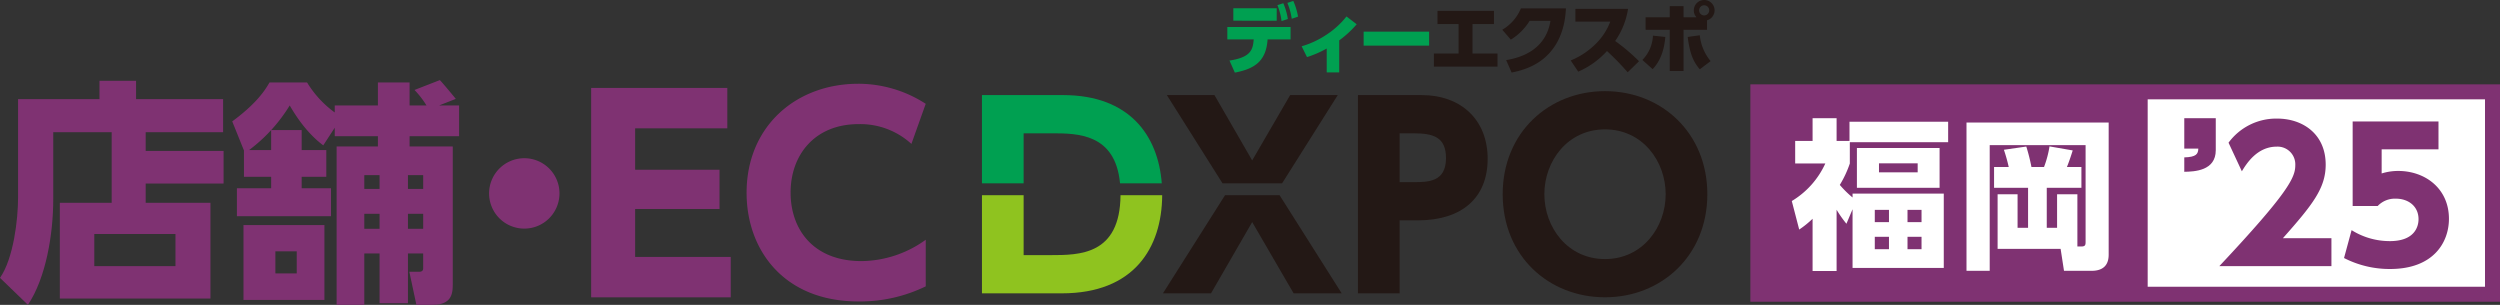
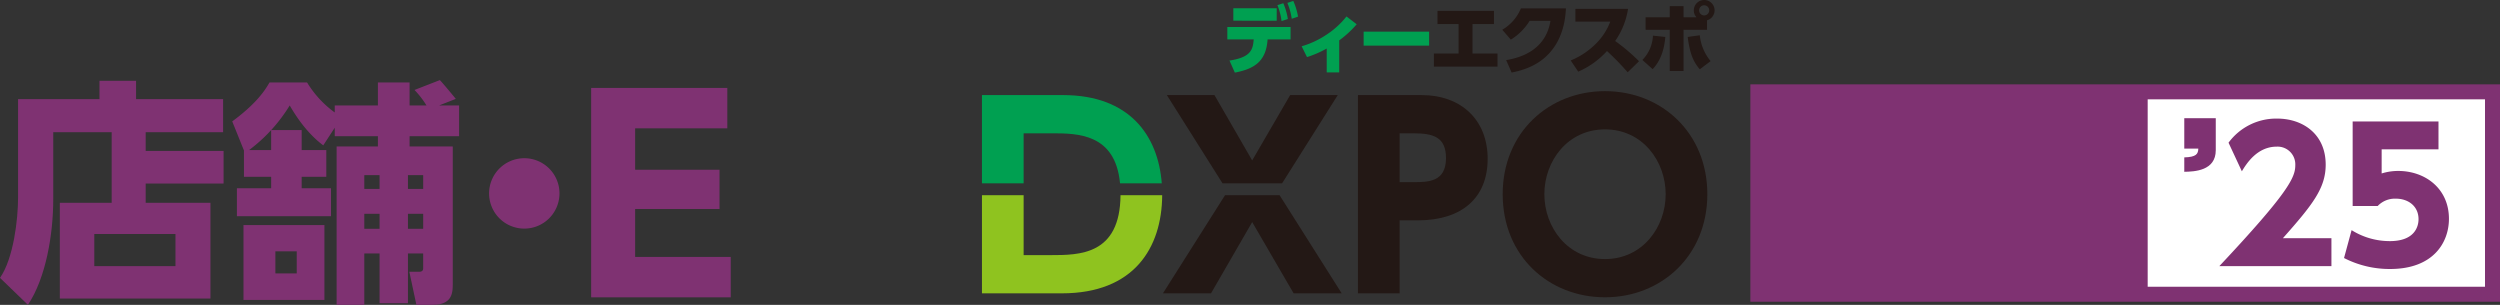
<svg xmlns="http://www.w3.org/2000/svg" width="666.997" height="81.334" viewBox="0 0 666.997 81.334">
  <rect x="0" y="0" width="666.997" height="81.334" fill="#333333" stroke="none" />
  <g id="logo-ec-dxpo-fukuoka-extra" transform="translate(-520.89 -1405.876)">
    <g id="logo-ec-dxpo" transform="translate(520.89 1427.247)">
      <g id="logo-dxpo" transform="translate(261.985 2.945)">
        <path id="パス_12109" data-name="パス 12109" d="M734.177,76.165h7.5c6.9,0,16.97.059,18.224,13.353h11.136c-.978-12.735-8.589-23.549-26.334-23.549H723.059V89.518h11.118Z" transform="translate(-723.059 -64.915)" fill="#00a051" />
        <path id="パス_12110" data-name="パス 12110" d="M741.348,108.665h-7.171V92.671H723.059v26.191h21.316c19.225,0,26.682-12.089,26.772-26.191h-11.12C759.91,108.658,749.069,108.665,741.348,108.665Z" transform="translate(-723.059 -64.915)" fill="#8fc31f" />
        <path id="パス_12111" data-name="パス 12111" d="M787.916,92.671l-16.575,26.191h12.828L795.156,99.85l11.053,19.013h12.828L802.462,92.671Z" transform="translate(-723.059 -64.915)" fill="#231815" />
        <path id="パス_12112" data-name="パス 12112" d="M817.985,65.969h-12.7L795.156,83.4,785.091,65.969h-12.7l14.855,23.55H803.13Z" transform="translate(-723.059 -64.915)" fill="#231815" />
        <path id="パス_12113" data-name="パス 12113" d="M840.347,65.969H823.373v52.893h11.119V99.389h4.868c11.513,0,18.619-5.79,18.619-16.447C857.979,72.678,851.005,65.969,840.347,65.969ZM838.11,89.192h-3.618V76.165h3.618c5.4,0,8.751.988,8.751,6.646C846.861,89.192,842.058,89.192,838.11,89.192Z" transform="translate(-723.059 -64.915)" fill="#231815" />
        <path id="パス_12114" data-name="パス 12114" d="M889.289,64.915c-14.934,0-27.3,10.988-27.3,27.5,0,16.579,12.369,27.5,27.3,27.5,15,0,27.3-11.052,27.3-27.5C916.591,76.034,904.354,64.915,889.289,64.915Zm0,44.8c-10,0-16.184-8.487-16.184-17.3s6.184-17.3,16.184-17.3,16.184,8.487,16.184,17.3S899.288,109.718,889.289,109.718Z" transform="translate(-723.059 -64.915)" fill="#231815" />
      </g>
      <g id="logo-ec">
        <g id="グループ_14501" data-name="グループ 14501" transform="translate(-457.761 -400.074)">
          <path id="パス_12195" data-name="パス 12195" d="M496.63,418.977h20.78v8.7H496.63v5.133h17.275v25.537H473.722V432.81h13.832V413.97H471.969v17.839c0,9.388-1.941,21.03-6.76,28.228l-7.448-7.2c3.63-5.195,4.819-15.71,4.819-21.344v-26.35H484.3v-4.883h9.764v4.883h23.222v8.825H496.63Zm7.949,22.158H482.922v8.574h21.657Z" fill="#7f3272" />
          <path id="パス_12196" data-name="パス 12196" d="M522.848,418.852l-3.129-7.761c6.635-4.883,8.825-8.45,9.952-10.391h10.015a27.566,27.566,0,0,0,7.385,8.012v-1.878h11.517V400.7h8.45v6.134h4.506a24.606,24.606,0,0,0-3.191-4.131l6.759-2.629c.626.626,2.879,3.318,4.256,5.008l-4.444,1.752h5.32v8.2H567.038v2.755h11.517v36.8c0,2.5-.314,5.445-5.446,5.445h-4.256l-1.878-8.825H569.6c.814,0,1.064-.376,1.064-.94v-3.943H566.6V459.6h-7.574v-13.27h-4.069v13.708h-7.386V417.788h11.017v-2.755H547.071V412.78l-3.067,4.7c-4.882-3.63-7.949-8.951-8.95-10.641a42.546,42.546,0,0,1-10.829,11.893h5.883v-5.321h8.137v5.321h6.572v7.135h-6.572v3.067h7.824v7.448h-25.1v-7.448h9.137v-3.067h-7.26Zm21.469,19.9v19.967H522.723V438.756Zm-7.386,7.011h-5.7v5.882h5.7Zm22.095-20.343h-4.069v3.693h4.069Zm0,10.328h-4.069v4.006h4.069Zm11.642-10.328H566.6v3.693h4.068Zm0,10.328H566.6v4.006h4.068Z" fill="#7f3272" />
          <path id="パス_12197" data-name="パス 12197" d="M607.028,430.306a9.389,9.389,0,1,1-9.388-9.389A9.376,9.376,0,0,1,607.028,430.306Z" fill="#7f3272" />
        </g>
        <g id="グループ_14502" data-name="グループ 14502" transform="translate(-457.761 -400.074)">
          <path id="パス_12198" data-name="パス 12198" d="M649.727,423.98v10.491H627.218v12.783h25.5v10.768H615.477V402.166h36.334v10.769H627.218V423.98Z" fill="#7f3272" />
-           <path id="パス_12199" data-name="パス 12199" d="M704.746,455.1a40.015,40.015,0,0,1-17.924,4.03c-20.147,0-29.873-13.964-29.873-28.97,0-17.785,13.2-29.109,29.8-29.109a33.065,33.065,0,0,1,17.994,5.349l-3.82,10.7a20.181,20.181,0,0,0-14.1-5.281c-11.741,0-18.133,8.268-18.133,18.272,0,9.726,5.975,18.271,18.9,18.271a29.669,29.669,0,0,0,17.16-5.7Z" fill="#7f3272" />
        </g>
      </g>
    </g>
    <g id="グループ_15042" data-name="グループ 15042" transform="translate(70.641 1453.692)">
      <path id="パス_13008" data-name="パス 13008" d="M778.276-31.642c5.788-.879,6.238-2.966,6.463-5.645H777.7V-40.6h16.876v3.315h-6.137c-.389,5.89-3.539,7.854-8.734,8.857Zm12.6-13.95v3.314H779.3v-3.314Zm1.759-1.349a17.037,17.037,0,0,1,1.208,4.213l-1.678.553a16.887,16.887,0,0,0-1.1-4.254Zm2.66-.615a17.174,17.174,0,0,1,1.267,4.193l-1.678.573a17.525,17.525,0,0,0-1.165-4.234Z" transform="translate(0 -0.015)" fill="#00a051" />
      <path id="パス_13009" data-name="パス 13009" d="M808.781-28.233h-3.333V-34.6a27.66,27.66,0,0,1-5.257,2.291l-1.432-2.883a23.677,23.677,0,0,0,6.525-3.028,22.324,22.324,0,0,0,5.441-4.93l2.721,2.086a27.758,27.758,0,0,1-4.665,4.3Z" transform="translate(-1.234 -0.274)" fill="#00a051" />
      <path id="パス_13010" data-name="パス 13010" d="M833.8-38.843v3.723H816.329v-3.723Z" transform="translate(-2.264 -0.526)" fill="#00a051" />
      <path id="パス_13011" data-name="パス 13011" d="M846.546-33.357h6.668v3.5H836.237v-3.5h6.586v-7.855H837.2v-3.519h15.074v3.519h-5.727Z" transform="translate(-3.431 -0.181)" fill="#231815" />
      <path id="パス_13012" data-name="パス 13012" d="M856.659-31.639c5.031-.818,10.656-3.375,11.822-10.473h-5.564a15.438,15.438,0,0,1-5.011,5.011l-2.291-2.639a11.822,11.822,0,0,0,4.971-5.687h12.027c-.143,2.169-.491,7.61-4.44,11.946-1.534,1.657-4.335,4.071-10.062,5.155Z" transform="translate(-4.567 -0.14)" fill="#231815" />
      <path id="パス_13013" data-name="パス 13013" d="M890.316-45.3a20.582,20.582,0,0,1-3.437,8.571,50.181,50.181,0,0,1,6.361,5.4l-3.027,2.946a69.189,69.189,0,0,0-5.522-5.666,22.44,22.44,0,0,1-7.67,5.5l-2.005-2.987a20.452,20.452,0,0,0,6.872-4.622,16.466,16.466,0,0,0,3.684-5.747h-9.308v-3.4Z" transform="translate(-5.704 -0.148)" fill="#231815" />
      <path id="パス_13014" data-name="パス 13014" d="M895.328-31.821a9.872,9.872,0,0,0,2.822-6.484l3.294.348c-.225,2.761-1,6.136-3.376,8.59Zm14.441-11.394a2.537,2.537,0,0,1-.716-1.84,2.763,2.763,0,0,1,2.762-2.761,2.78,2.78,0,0,1,2.782,2.761,2.774,2.774,0,0,1-2.024,2.658v2.537h-6.26v10.984H902.63V-39.859h-6.444v-3.355h6.444V-46.18h3.682v2.965Zm.88,4.808a12.763,12.763,0,0,0,2.883,6.893l-2.883,2.189c-1.841-2.107-2.68-4.4-3.233-8.632Zm-.185-6.648a1.349,1.349,0,0,0,1.35,1.35,1.349,1.349,0,0,0,1.35-1.35,1.349,1.349,0,0,0-1.35-1.35A1.349,1.349,0,0,0,910.465-45.055Z" transform="translate(-6.894)" fill="#231815" />
    </g>
    <g id="logo_txt_fk" transform="translate(987.885 1428.378)">
      <rect id="長方形_2108" data-name="長方形 2108" width="196" height="54" transform="translate(2 2.161)" fill="#fff" />
      <g id="グループ_12961" data-name="グループ 12961" transform="translate(110.896 -9.502)">
        <path id="パス_14837" data-name="パス 14837" d="M17.232-7.44c7.92-8.928,11.424-13.344,11.424-19.632,0-8.16-6.1-12.288-12.96-12.288a15.787,15.787,0,0,0-12.96,6.432L6.288-25.3c1.2-1.968,4.032-6.576,9.312-6.576a4.728,4.728,0,0,1,4.944,4.992C20.544-23.664,18.72-19.632.288,0h29.9V-7.44Zm41.52-31.152h-22.9v22.56h6.672A6.333,6.333,0,0,1,47.328-18c3.552,0,6.1,2.16,6.1,5.472,0,2.112-1.152,5.856-7.632,5.856A19.116,19.116,0,0,1,35.568-9.6L33.552-2.16A26.638,26.638,0,0,0,45.84.768c11.568,0,15.7-7.1,15.7-13.392,0-8.112-6.384-12.768-13.536-12.768a14.658,14.658,0,0,0-4.416.672v-6.432H58.752Z" transform="translate(13.943 58)" fill="#7f3272" />
        <path id="パス_14836" data-name="パス 14836" d="M1.872-41.472v8.112H5.616c-.048,1.44-.528,2.256-3.744,2.352v3.84c2.688-.048,8.4-.24,8.4-5.76v-8.544Z" transform="translate(3 60)" fill="#7f3272" />
      </g>
      <path id="中マド_2" data-name="中マド 2" d="M17628,16973l0,0v0h-200v-58h200v58Zm-94-54v50h90v-50h-90Z" transform="translate(-17427.998 -16915)" fill="#7f3272" />
-       <path id="パス_14835" data-name="パス 14835" d="M16.426-15.609a27.38,27.38,0,0,1-3.4-3.354A28.446,28.446,0,0,0,15.7-24.682v-5.676h26.23v-5.461H15.609V-30.7h-3.44v-6.063H5.762V-30.7H1.118v6.02H9.159A22.622,22.622,0,0,1,.215-14.663L2.193-7.052A25.581,25.581,0,0,0,5.762-9.933V4h6.407v-16.34A30.672,30.672,0,0,0,14.792-8.6l1.634-3.87V3.182H40.764V-16.641H16.426ZM26.144-9.03H22.36V-12.3h3.784Zm0,7.224H22.36V-5.117h3.784ZM34.83-9.03H31.089V-12.3H34.83Zm0,7.224H31.089V-5.117H34.83Zm4.816-27H17.587v10.621H39.646ZM33.8-22.317H23.478v-2.408H33.8Zm42.613,5.848H70.993v8.944H68.241V-18.189h9.245v-5.547h-3.87c.688-1.677,1.376-3.87,1.548-4.429L68.972-29.24a27.157,27.157,0,0,1-1.462,5.5H64.156A50.508,50.508,0,0,0,62.78-29.2l-5.977.86a43.667,43.667,0,0,1,1.29,4.6H54.18v5.547h9.073V-7.525h-2.8v-8.944H55.126V-1.892H71.939l.9,5.848H80.2c3.526,0,4.558-1.978,4.558-4.3V-35.6H46.827V3.956h6.192v-33.54H78.6V-3.87c0,.817,0,1.333-1.118,1.333H76.411Z" transform="translate(10.838 45.796)" fill="#fff" />
    </g>
  </g>
</svg>